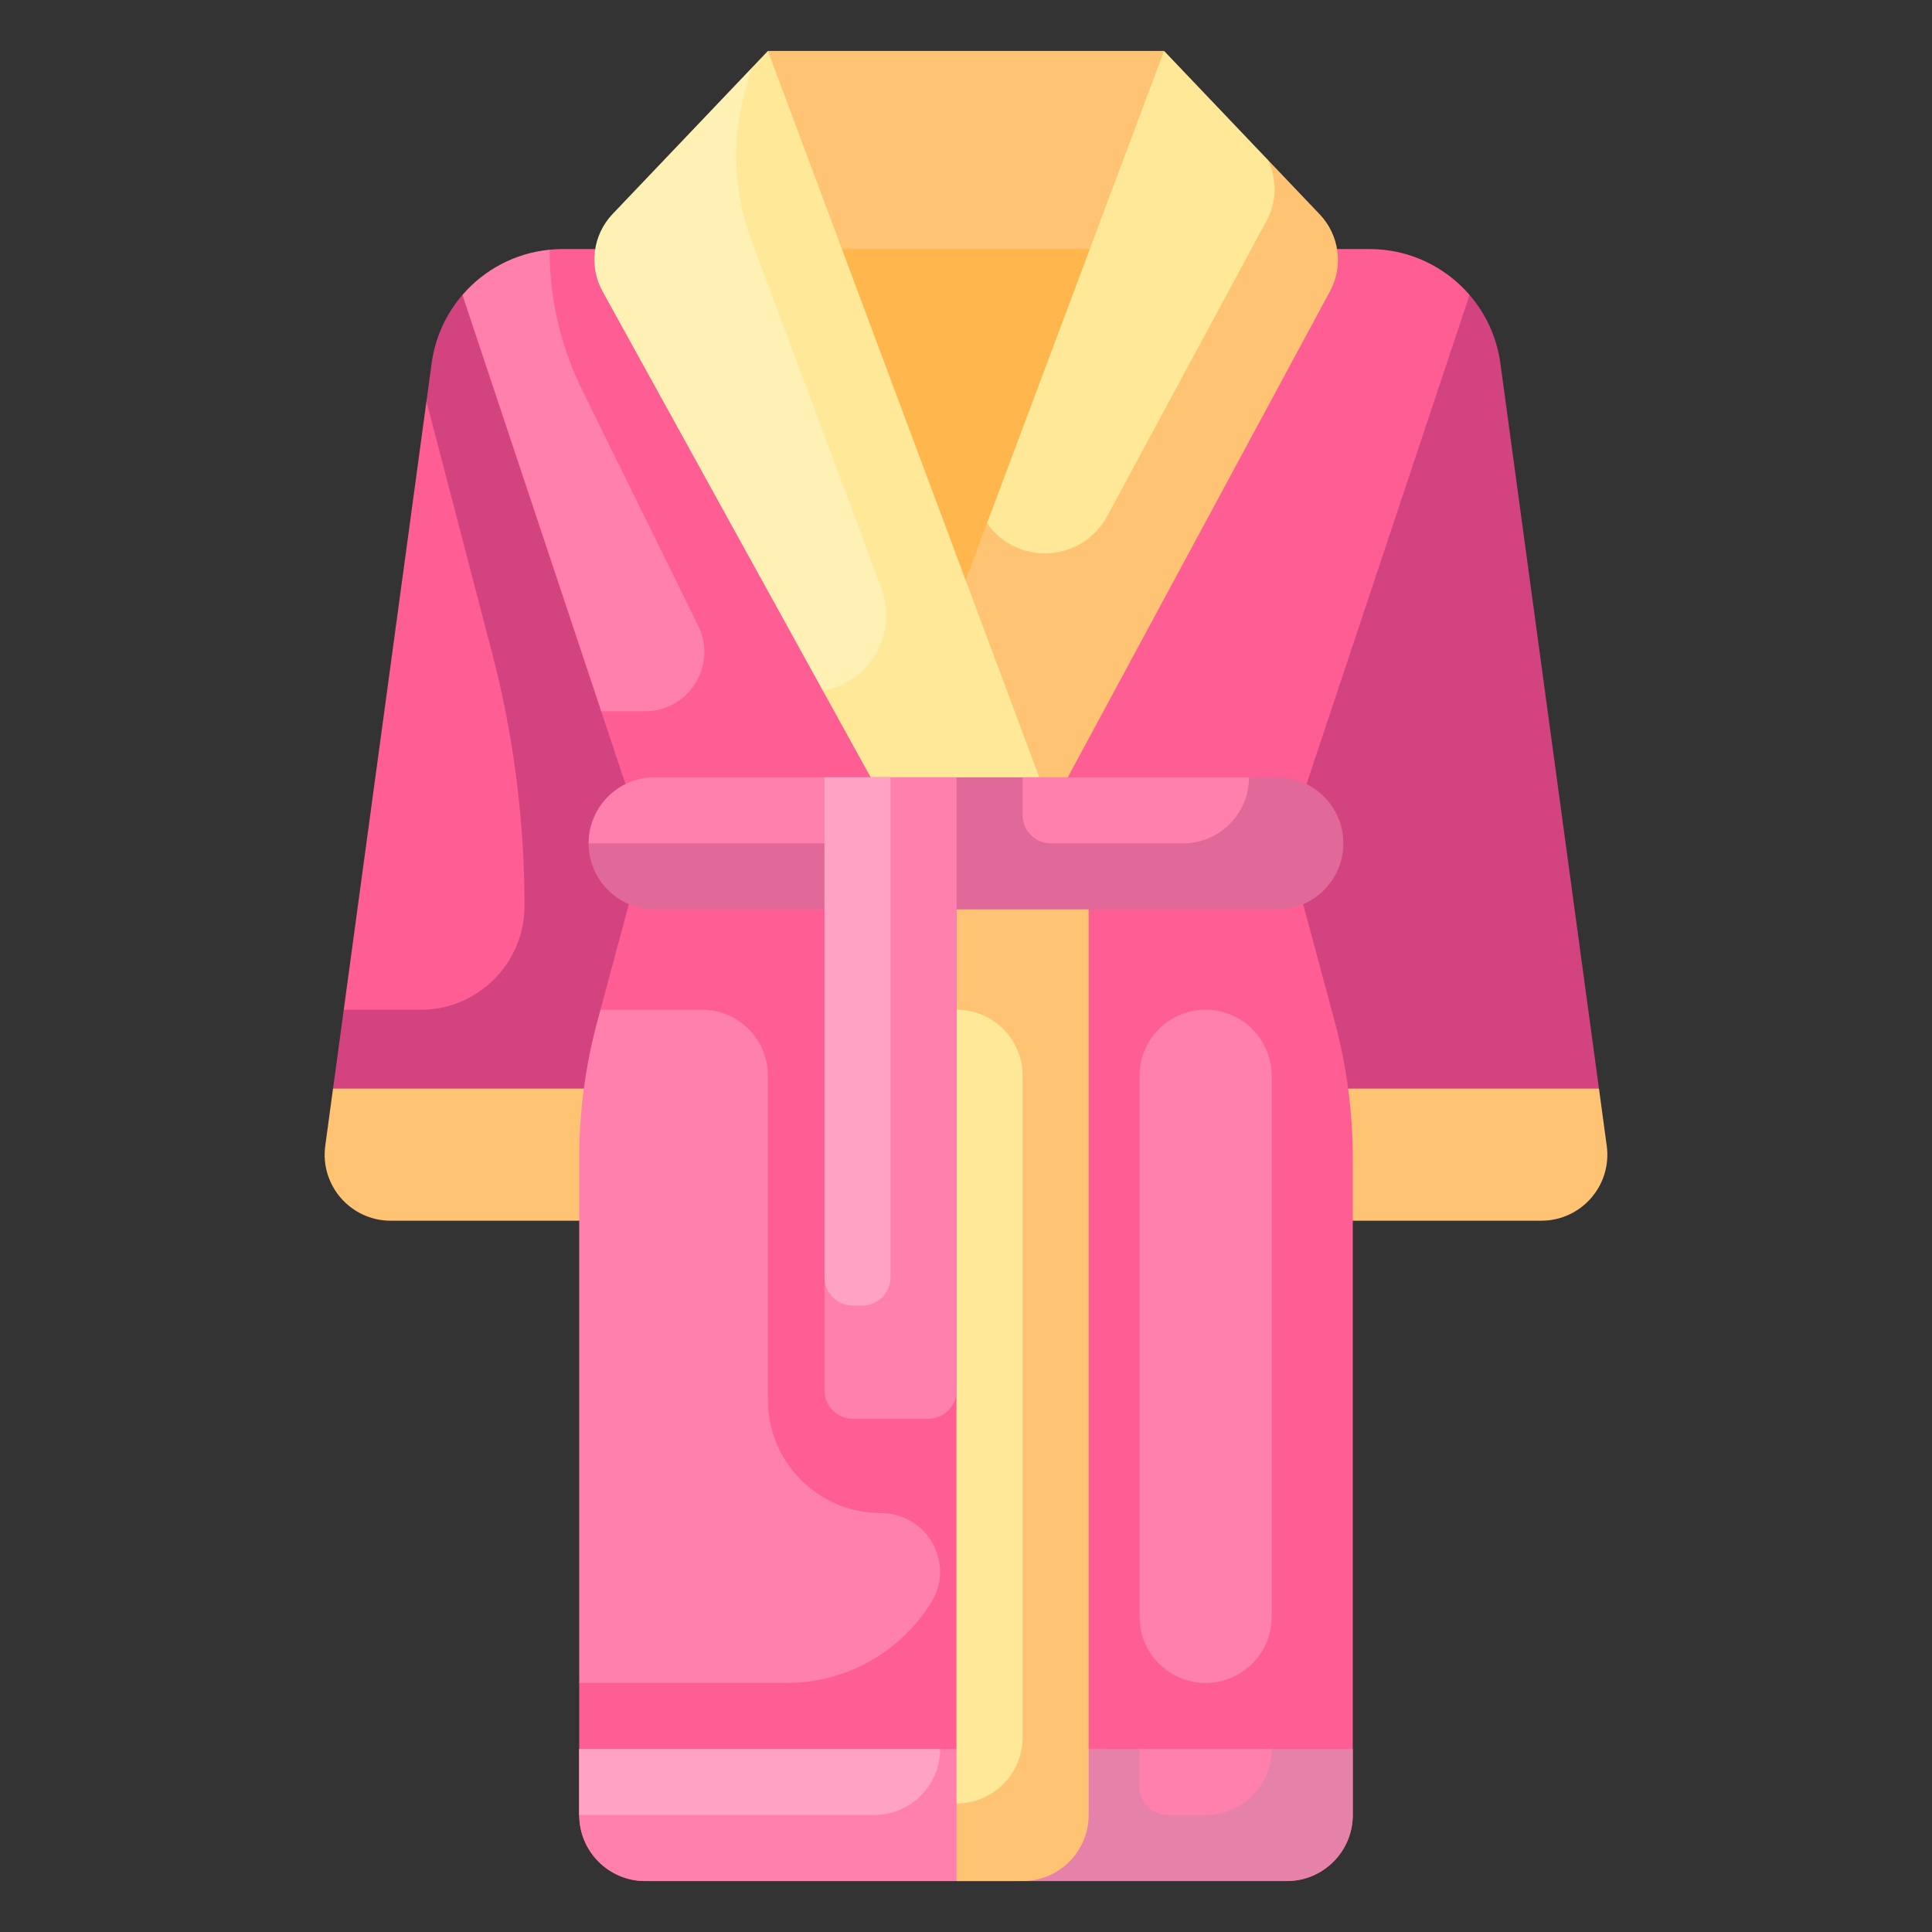
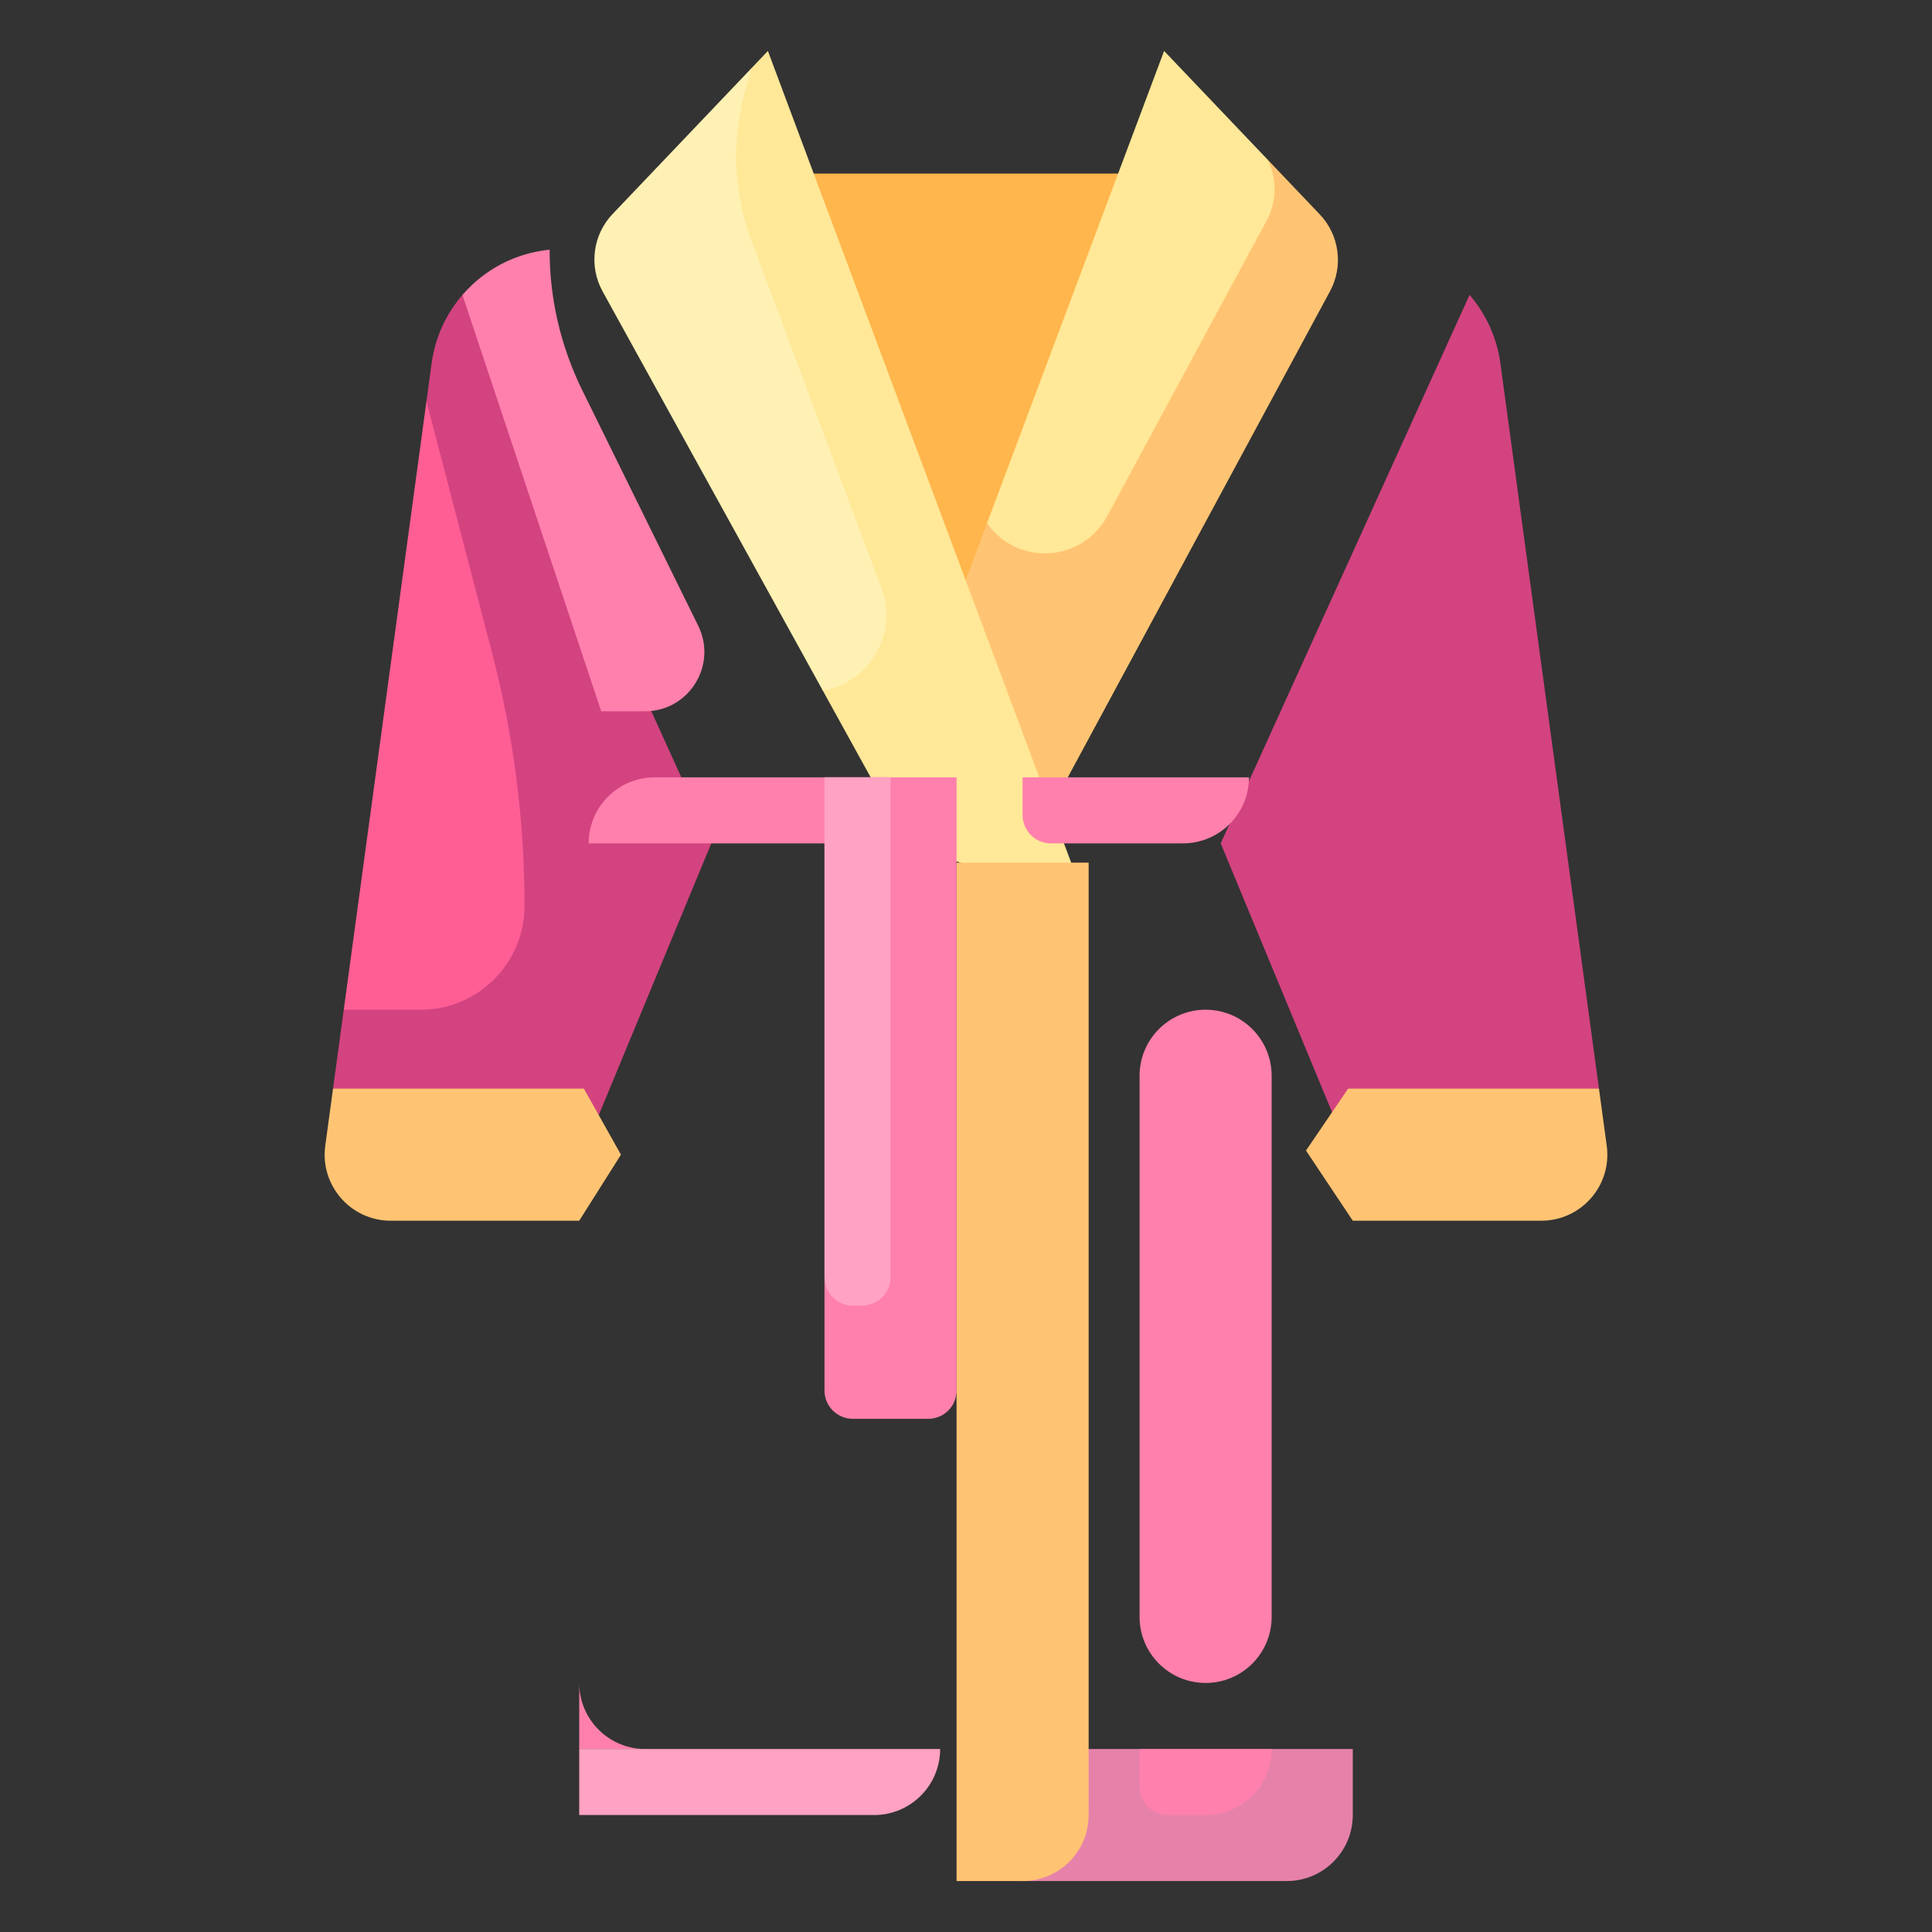
<svg xmlns="http://www.w3.org/2000/svg" height="512" viewBox="0 0 512 512" width="512">
  <rect x="0" y="0" width="512" height="512" fill="#333333" stroke="none" />
  <g id="_x30_9_Bathrobe">
    <g id="Bathrobe-Flat">
      <path d="m397.617 96.286c-.942-6.929-3.875-13.151-8.169-18.129l-65.948 145.343 35 84.5 65.243-19.5z" fill="#d34380" />
      <path d="m423.743 288.5h-66.475l-11.166 16.408 12.398 18.592h49.96c10.602 0 18.768-9.352 17.341-19.857z" fill="#ffc473" />
      <path d="m122.552 78.157c-4.294 4.978-7.227 11.2-8.169 18.129l-1.37 10.077.368 141.351-22.282 19.876-2.842 20.91 65.243 19.5 35-84.5z" fill="#d34380" />
      <path d="m139 240.06c0-22.614-2.889-45.135-8.595-67.017l-17.391-66.68-21.915 161.227h20.37c15.205 0 27.531-12.326 27.531-27.53z" fill="#ff5e95" />
      <path d="m86.199 303.643c-1.428 10.505 6.739 19.857 17.341 19.857h49.96l11.063-17.5-9.831-17.5h-66.475z" fill="#ffc473" />
-       <path d="m341 223.5 48.448-145.343c-6.458-7.486-15.997-12.157-26.513-12.157h-213.87c-1.149 0-2.283.066-3.405.175l-10.57 15.832 24.244 106.492 11.666 35.001-11.869 44.086 12.857 90.914-18.488 87.5v35c0 9.665 7.835 17.5 17.5 17.5h170c9.665 0 17.5-7.835 17.5-17.5v-173.984c0-12.291-1.619-24.528-4.814-36.396z" fill="#ff5e95" />
      <g fill="#ff80ac">
        <path d="m185.034 165.832-30.734-62.432c-5.738-11.656-8.685-24.418-8.641-37.226-9.155.889-17.355 5.314-23.107 11.983l36.78 110.341h11.594c11.647.001 19.251-12.218 14.108-22.666z" />
-         <path d="m233.508 400.992c-16.572.004-30.008-13.429-30.008-30v-85.906c0-9.665-7.835-17.5-17.5-17.5h-26.869l-.817 3.034c-3.195 11.868-4.814 24.106-4.814 36.397v138.983h54.988c16.245 0 30.48-8.606 38.395-21.507 6.307-10.281-1.314-23.504-13.375-23.501z" />
        <path d="m319.5 446c-9.665 0-17.5-7.835-17.5-17.5v-143.414c0-9.665 7.835-17.5 17.5-17.5 9.665 0 17.5 7.835 17.5 17.5v143.414c0 9.665-7.835 17.5-17.5 17.5z" />
      </g>
      <path d="m203.5 46h105l-20 120h-65z" fill="#ffb64c" />
-       <path d="m203.5 13.5h105v52.5h-105z" fill="#ffc473" />
      <path d="m349.74 56.802-13.818-14.509-74.355 96.364-5.567 14.843.012 102.488 96.457-178.808c3.597-6.668 2.495-14.892-2.729-20.378z" fill="#ffc473" />
      <path d="m293.409 136.806 42.276-78.37c2.758-5.112 2.743-11.136.236-16.143l-27.421-28.793-46.934 125.156.188.26c8.109 11.171 25.102 10.038 31.655-2.11z" fill="#ffe898" />
      <path d="m203.5 13.5-4.386 4.605-16.713 27.29 35.661 137.632 22.328 40.473 48.11 17.5z" fill="#ffe898" />
      <path d="m233.59 155.925-34.487-92.305c-4.631-12.393-5.269-25.925-1.826-38.699l1.837-6.816-36.767 38.605c-5.266 5.53-6.339 13.836-2.651 20.522l58.365 105.794c12.225-2.088 20.067-14.955 15.529-27.101z" fill="#fff1b3" />
-       <path d="m153.5 463.5h115.806v35h-98.306c-9.665 0-17.5-7.835-17.5-17.5z" fill="#ff80ac" />
+       <path d="m153.5 463.5h115.806h-98.306c-9.665 0-17.5-7.835-17.5-17.5z" fill="#ff80ac" />
      <path d="m271 463.5h87.5v17.5c0 9.665-7.835 17.5-17.5 17.5h-70z" fill="#e682aa" />
      <path d="m302 463.5h35c0 9.665-7.835 17.5-17.5 17.5h-10c-4.142 0-7.5-3.358-7.5-7.5z" fill="#ff80ac" />
      <path d="m153.5 463.5h95.65c0 9.665-7.835 17.5-17.5 17.5h-78.15z" fill="#ffa2c3" />
      <path d="m253.5 228.605h35v252.395c0 9.665-7.835 17.5-17.5 17.5h-17.5z" fill="#ffc473" />
-       <path d="m253.5 267.586c9.665 0 17.5 7.835 17.5 17.5v175.358c0 9.665-7.835 17.5-17.5 17.5z" fill="#ffe898" />
-       <path d="m173.5 241h165c9.665 0 17.5-7.835 17.5-17.5 0-9.665-7.835-17.5-17.5-17.5h-165c-9.665 0-17.5 7.835-17.5 17.5 0 9.665 7.835 17.5 17.5 17.5z" fill="#e06999" />
      <path d="m156 223.5h80v-17.5h-62.5c-9.665 0-17.5 7.835-17.5 17.5z" fill="#ff80ac" />
      <path d="m278.5 223.5h35c9.665 0 17.5-7.835 17.5-17.5h-60v10c0 4.142 3.358 7.5 7.5 7.5z" fill="#ff80ac" />
      <path d="m226 376h20c4.142 0 7.5-3.358 7.5-7.5v-162.5h-35v162.5c0 4.142 3.358 7.5 7.5 7.5z" fill="#ff80ac" />
      <path d="m226 346h2.5c4.142 0 7.5-3.358 7.5-7.5v-132.5h-17.5v132.5c0 4.142 3.358 7.5 7.5 7.5z" fill="#ffa2c3" />
    </g>
  </g>
</svg>